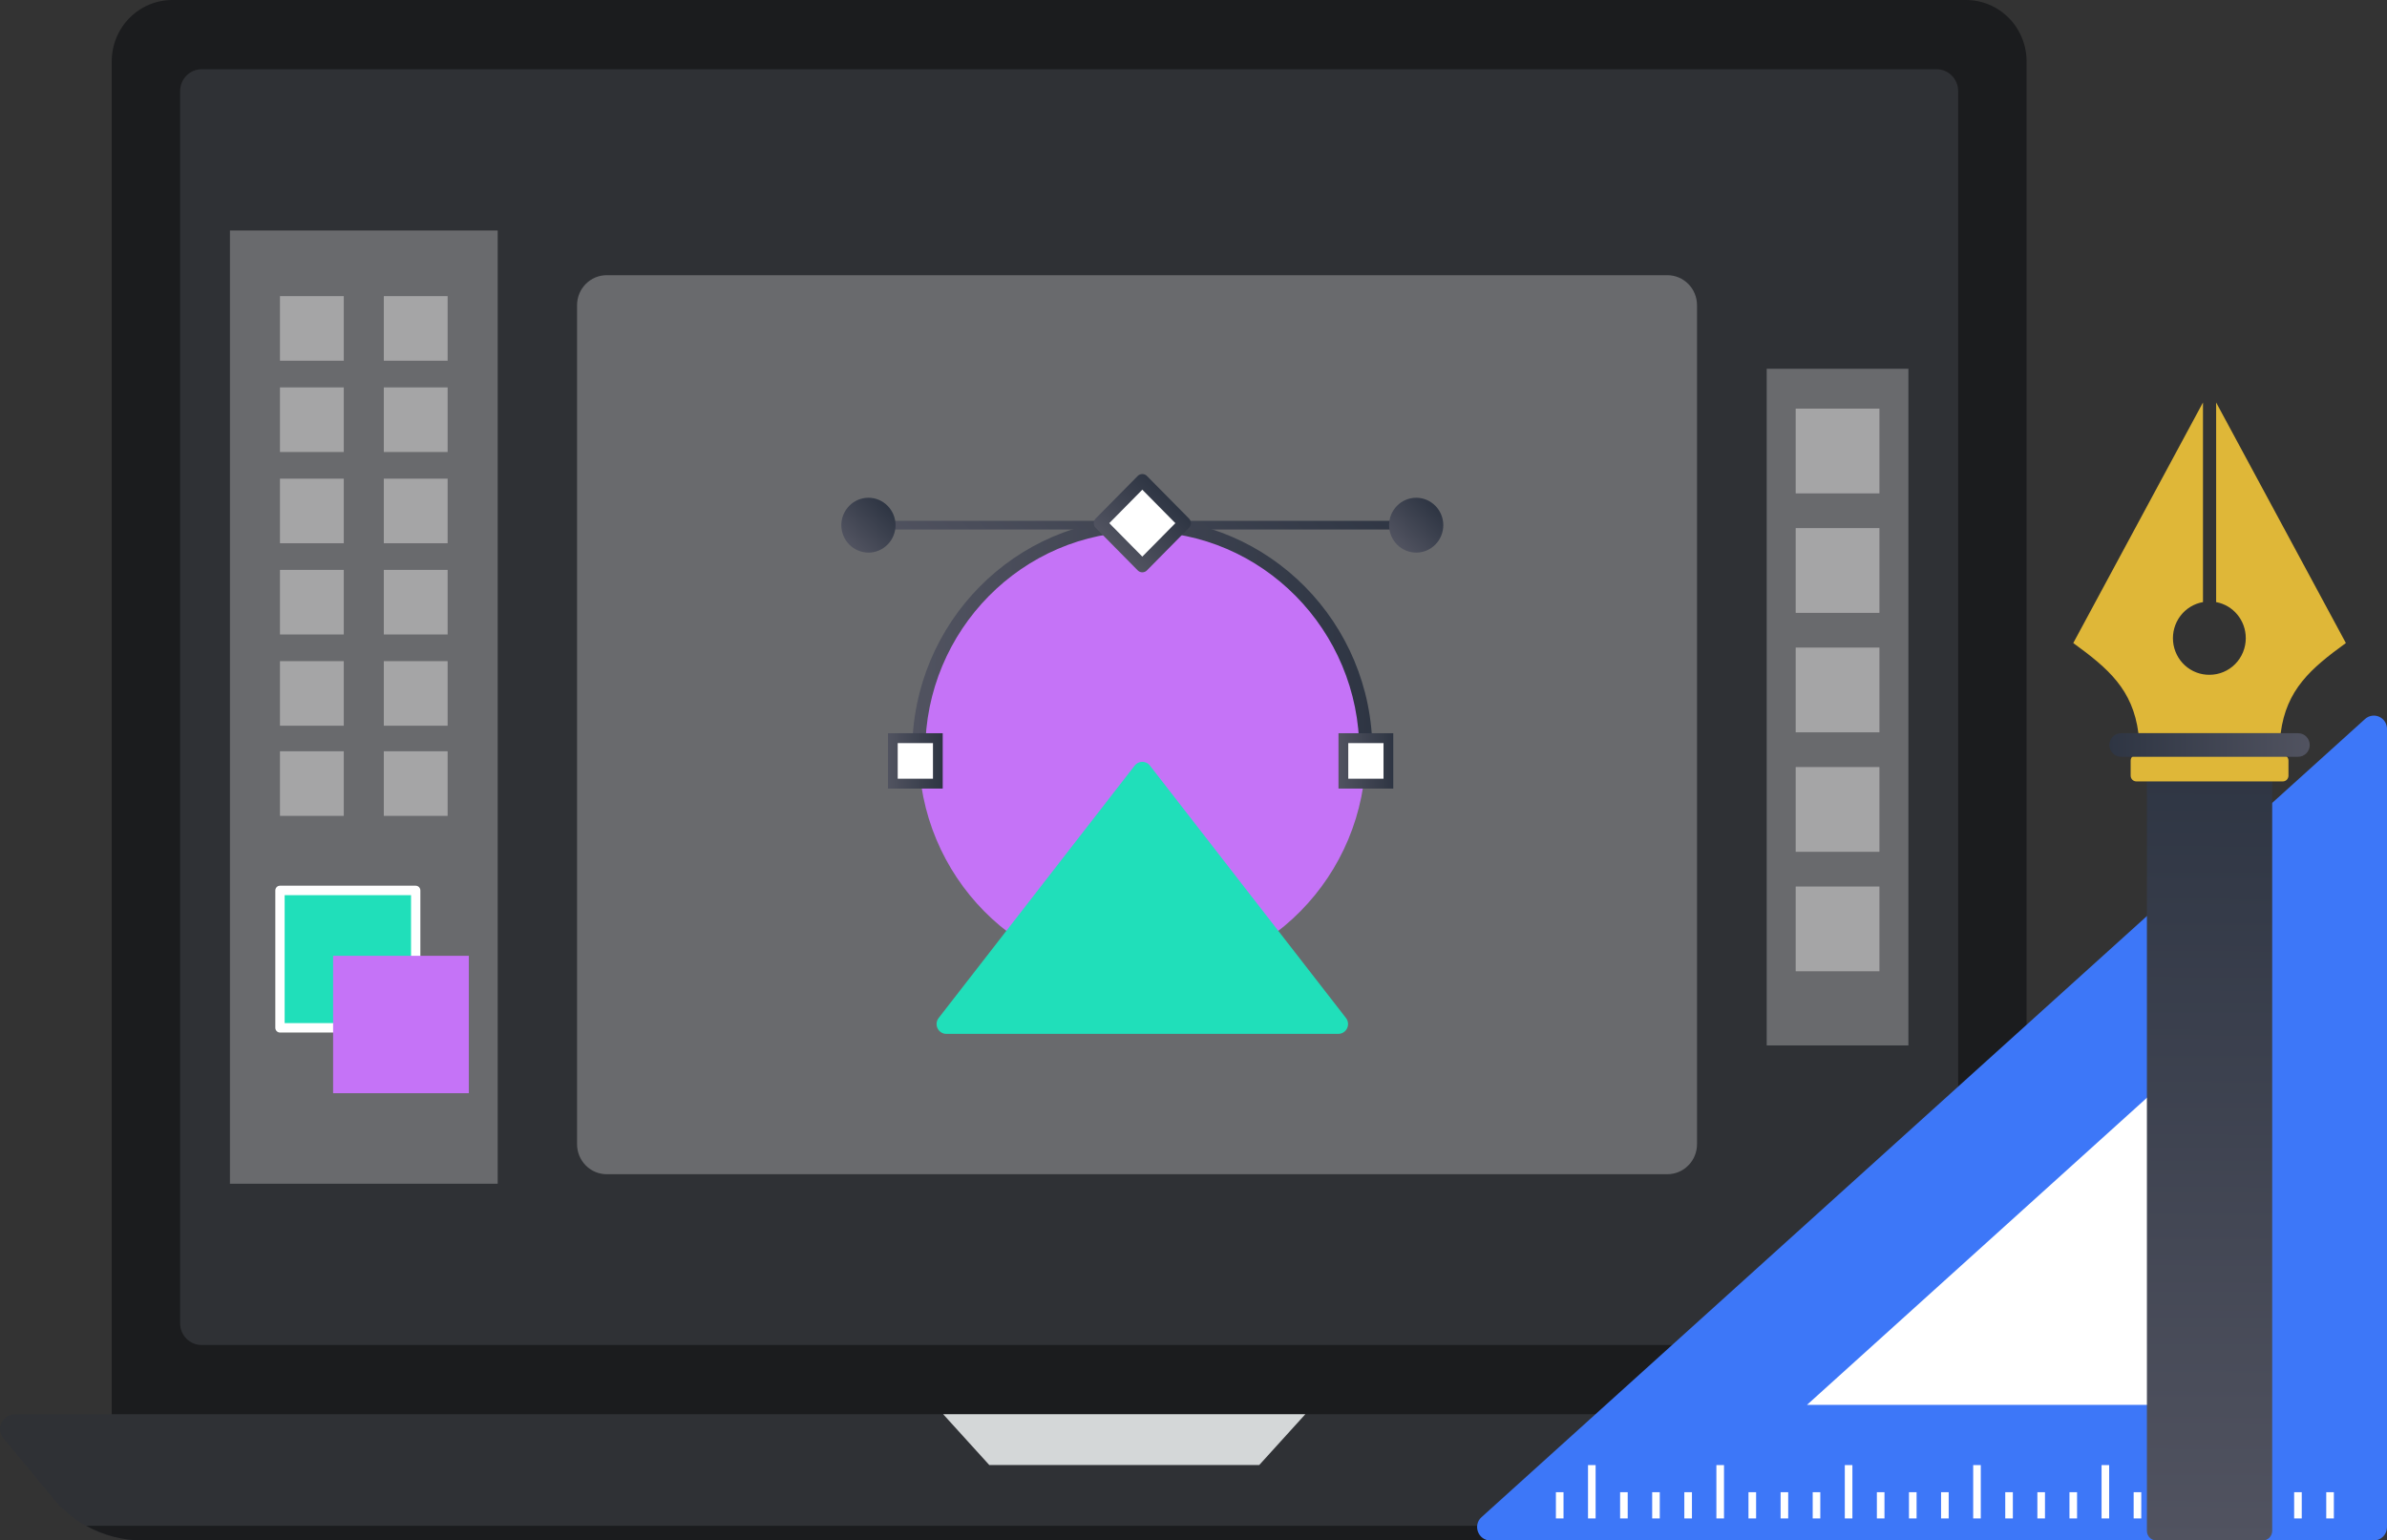
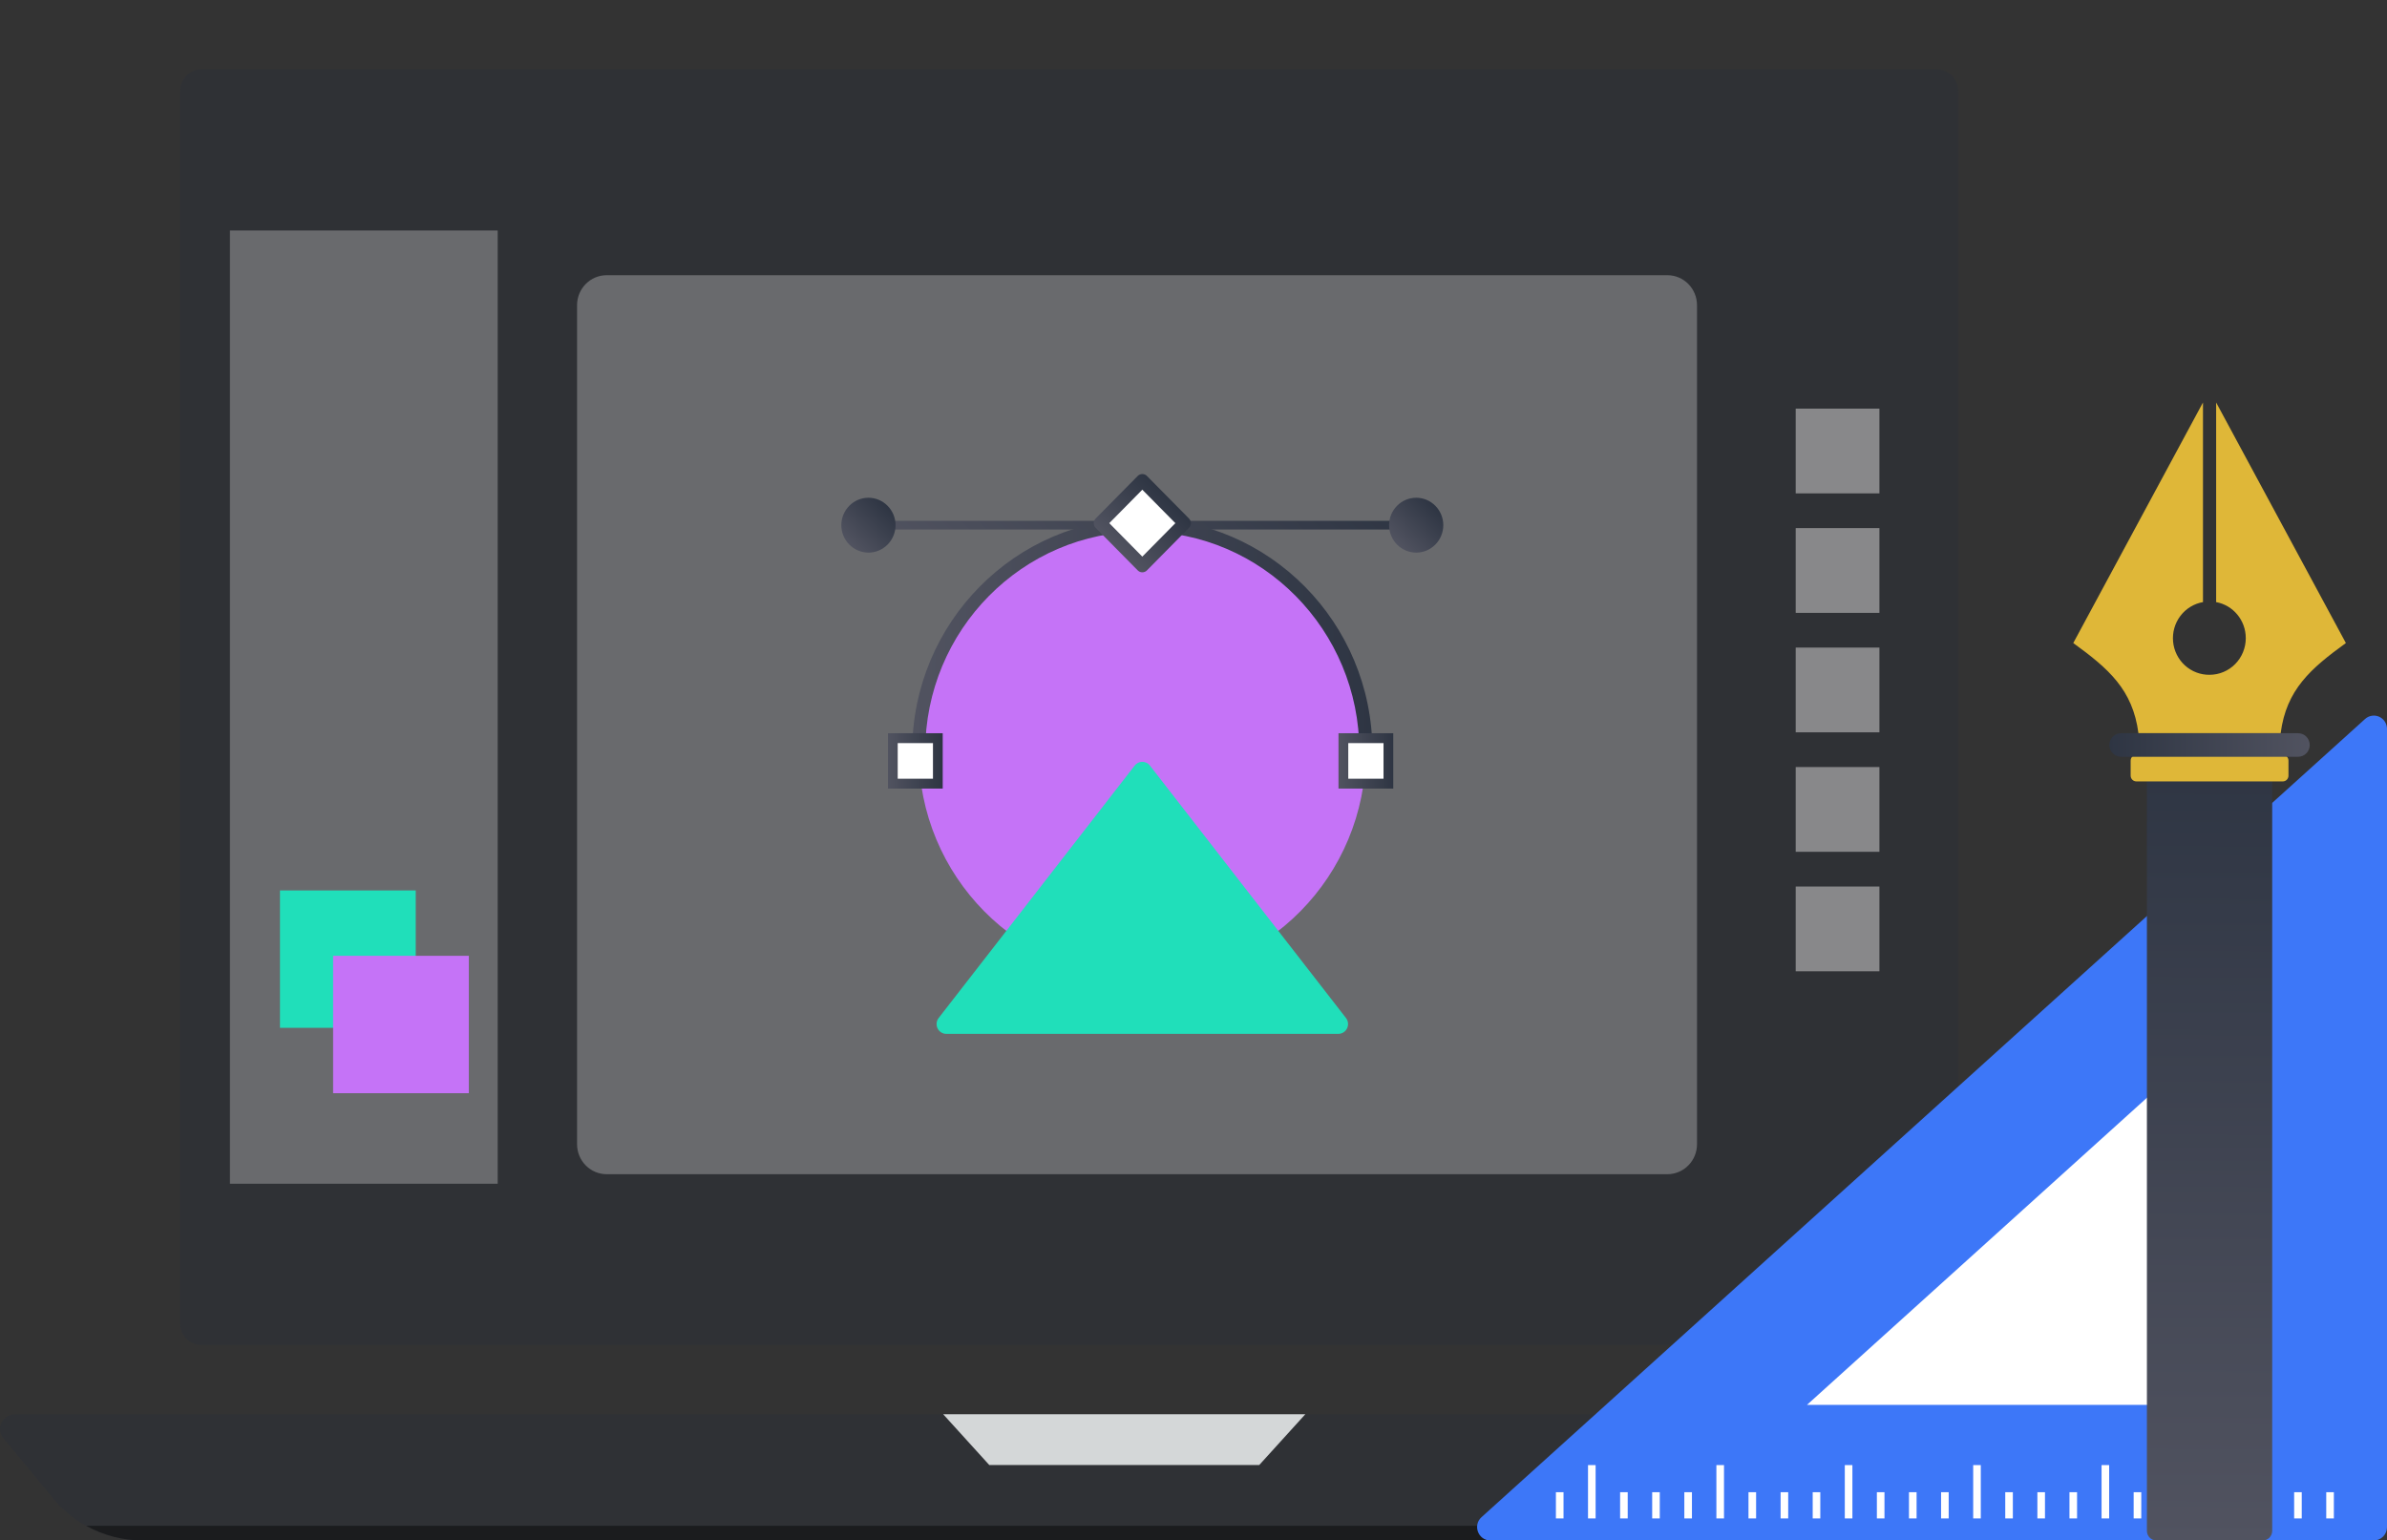
<svg xmlns="http://www.w3.org/2000/svg" width="141" height="91" viewBox="0 0 141 91" fill="none">
  <rect x="0" y="0" width="141" height="91" fill="#333333" stroke="none" />
  <path d="M126.106 84.957L123.121 88.572C121.844 90.103 119.937 90.994 117.904 90.994H8.412C6.38 90.994 4.46 90.103 3.184 88.572L0.198 84.958C-0.272 84.391 0.149 83.548 0.892 83.548H125.425C126.169 83.548 126.577 84.391 126.107 84.958L126.106 84.957Z" fill="#2F3135" />
  <path d="M5.094 90.135C6.111 90.701 7.252 90.998 8.412 91H117.899C119.059 90.998 120.199 90.701 121.216 90.135H5.094Z" fill="#1B1C1E" />
-   <path d="M119.71 3.626V83.543H6.6V3.626C6.6 3.15 6.693 2.678 6.872 2.238C7.052 1.798 7.316 1.398 7.649 1.061C7.982 0.725 8.377 0.458 8.811 0.275C9.246 0.093 9.712 -0 10.182 6.86207e-07H116.128C116.599 -0 117.065 0.094 117.499 0.276C117.934 0.458 118.329 0.725 118.661 1.062C118.994 1.398 119.258 1.798 119.437 2.238C119.617 2.678 119.711 3.15 119.71 3.626Z" fill="#1B1C1E" />
  <path d="M115.669 5.385V78.172C115.669 78.341 115.636 78.509 115.572 78.665C115.507 78.822 115.413 78.964 115.294 79.083C115.175 79.202 115.034 79.296 114.879 79.36C114.724 79.424 114.558 79.455 114.391 79.454H11.919C11.752 79.456 11.585 79.424 11.43 79.36C11.275 79.296 11.134 79.202 11.015 79.083C10.896 78.964 10.802 78.822 10.737 78.666C10.673 78.509 10.639 78.341 10.639 78.172V5.384C10.639 4.675 11.205 4.089 11.919 4.089H114.391C115.104 4.089 115.67 4.675 115.67 5.384L115.669 5.385Z" fill="#2F3135" />
  <path d="M74.384 86.543H58.436L55.712 83.542H77.107L74.384 86.543Z" fill="#D4D7D8" />
-   <path d="M104.36 21.785H112.729V61.757H104.36V21.785Z" fill="#F2F2F2" fill-opacity="0.3" />
  <path d="M106.072 24.139H111.018V29.146H106.072V24.139ZM106.072 31.197H111.018V36.204H106.072V31.197ZM106.072 38.255H111.018V43.261H106.072V38.255ZM106.072 45.312H111.018V50.319H106.072V45.312ZM106.072 52.37H111.018V57.377H106.072V52.37Z" fill="#E2E0E0" fill-opacity="0.5" />
  <path d="M13.582 13.615H29.398V69.927H13.582V13.615Z" fill="#F2F2F2" fill-opacity="0.3" />
-   <path d="M16.538 17.494H20.307V21.309H16.538V17.494ZM22.672 17.494H26.441V21.309H22.672V17.494ZM16.538 22.885H20.307V26.701H16.538V22.885ZM22.672 22.885H26.441V26.701H22.672V22.885ZM16.538 28.276H20.307V32.091H16.538V28.276ZM22.672 28.276H26.441V32.091H22.672V28.276ZM16.538 33.666H20.307V37.481H16.538V33.666ZM22.672 33.666H26.441V37.481H22.672V33.666ZM16.538 39.056H20.307V42.871H16.538V39.056ZM22.672 39.056H26.441V42.871H22.672V39.056ZM16.538 44.38H20.307V48.196H16.538V44.38ZM22.672 44.38H26.441V48.196H22.672V44.38Z" fill="#E2E0E0" fill-opacity="0.5" />
  <path d="M16.538 52.601H24.557V60.717H16.538V52.601Z" fill="#20DFBA" />
-   <path d="M24.556 60.995H16.538C16.465 60.995 16.395 60.965 16.344 60.913C16.292 60.861 16.263 60.79 16.263 60.716V52.601C16.263 52.527 16.292 52.456 16.344 52.404C16.395 52.351 16.465 52.322 16.538 52.322H24.556C24.629 52.322 24.699 52.351 24.75 52.404C24.802 52.456 24.831 52.527 24.831 52.601V60.716C24.831 60.79 24.802 60.861 24.75 60.913C24.699 60.965 24.629 60.995 24.556 60.995ZM16.814 60.438H24.28V52.879H16.814V60.438Z" fill="white" />
  <path d="M19.677 56.463H27.695V64.579H19.677V56.463Z" fill="#C573F7" />
  <path d="M100.242 18.03V67.591C100.242 67.824 100.197 68.055 100.109 68.27C100.021 68.485 99.892 68.681 99.729 68.845C99.567 69.01 99.373 69.141 99.161 69.23C98.948 69.319 98.72 69.365 98.49 69.365H35.84C35.61 69.365 35.382 69.319 35.169 69.23C34.956 69.141 34.763 69.01 34.6 68.846C34.438 68.681 34.308 68.486 34.22 68.27C34.132 68.055 34.087 67.824 34.087 67.591V18.03C34.087 17.049 34.871 16.257 35.84 16.257H98.49C99.459 16.257 100.242 17.05 100.242 18.03Z" fill="#F2F2F2" fill-opacity="0.3" />
  <path d="M67.476 57.748C74.77 57.748 80.682 51.763 80.682 44.38C80.682 36.998 74.77 31.013 67.476 31.013C60.183 31.013 54.27 36.998 54.27 44.38C54.27 51.763 60.183 57.748 67.476 57.748Z" fill="#C573F7" />
  <path d="M80.682 44.77C80.58 44.77 80.482 44.729 80.41 44.656C80.338 44.583 80.297 44.484 80.297 44.38C80.297 37.225 74.546 31.402 67.476 31.402C60.407 31.402 54.654 37.225 54.654 44.38C54.657 44.433 54.649 44.486 54.631 44.536C54.613 44.586 54.585 44.631 54.549 44.67C54.513 44.708 54.47 44.739 54.422 44.76C54.374 44.781 54.322 44.791 54.27 44.791C54.217 44.791 54.166 44.781 54.117 44.76C54.069 44.739 54.026 44.708 53.99 44.67C53.954 44.631 53.926 44.586 53.908 44.536C53.89 44.486 53.882 44.433 53.885 44.38C53.885 36.794 59.982 30.623 67.476 30.623C74.971 30.623 81.068 36.794 81.068 44.38C81.068 44.484 81.027 44.583 80.955 44.656C80.883 44.729 80.785 44.77 80.682 44.77Z" fill="url(#paint0_linear_668_2823)" />
  <path d="M79.065 43.314H82.3V46.584H79.065V43.314Z" fill="url(#paint1_linear_668_2823)" />
  <path d="M79.642 43.898H81.724V46.001H79.642V43.898Z" fill="white" />
  <path d="M52.451 43.314H55.686V46.584H52.451V43.314Z" fill="url(#paint2_linear_668_2823)" />
  <path d="M53.028 43.898H55.11V46.001H53.028V43.898Z" fill="white" />
  <path d="M83.516 31.28H51.299C51.232 31.28 51.168 31.253 51.12 31.205C51.073 31.157 51.046 31.092 51.046 31.024C51.046 30.956 51.073 30.891 51.12 30.843C51.168 30.795 51.232 30.768 51.299 30.768H83.518C83.585 30.768 83.649 30.795 83.697 30.843C83.744 30.891 83.771 30.956 83.771 31.024C83.771 31.092 83.744 31.157 83.697 31.205C83.649 31.253 83.585 31.28 83.518 31.28H83.516Z" fill="url(#paint3_linear_668_2823)" />
  <path d="M83.654 32.645C83.23 32.644 82.823 32.473 82.523 32.169C82.223 31.866 82.054 31.454 82.053 31.024C82.053 30.131 82.771 29.404 83.654 29.404C84.537 29.404 85.255 30.131 85.255 31.024C85.255 31.918 84.537 32.645 83.654 32.645Z" fill="url(#paint4_linear_668_2823)" />
  <path d="M51.298 32.645C50.874 32.644 50.467 32.473 50.167 32.169C49.867 31.866 49.698 31.454 49.697 31.024C49.697 30.131 50.416 29.404 51.298 29.404C52.18 29.404 52.899 30.131 52.899 31.024C52.899 31.918 52.181 32.645 51.298 32.645Z" fill="url(#paint5_linear_668_2823)" />
  <path d="M64.987 30.905L67.476 28.386L69.965 30.905L67.476 33.424L64.987 30.905Z" fill="white" />
  <path d="M67.476 33.809C67.376 33.81 67.279 33.77 67.208 33.698L64.719 31.177C64.684 31.141 64.656 31.099 64.637 31.052C64.618 31.005 64.608 30.955 64.608 30.905C64.608 30.854 64.618 30.804 64.637 30.758C64.656 30.711 64.684 30.668 64.719 30.633L67.208 28.113C67.351 27.968 67.603 27.968 67.745 28.113L70.235 30.633C70.27 30.668 70.298 30.711 70.317 30.758C70.336 30.804 70.346 30.854 70.346 30.905C70.346 30.955 70.336 31.005 70.317 31.052C70.298 31.099 70.27 31.141 70.235 31.177L67.747 33.697C67.712 33.733 67.67 33.761 67.623 33.78C67.577 33.8 67.526 33.809 67.476 33.809ZM65.525 30.905L67.476 32.881L69.429 30.905L67.476 28.928L65.525 30.905Z" fill="url(#paint6_linear_668_2823)" />
  <path d="M79.05 61.074H55.902C55.794 61.075 55.688 61.045 55.596 60.987C55.503 60.93 55.429 60.847 55.382 60.748C55.334 60.65 55.315 60.54 55.327 60.431C55.339 60.322 55.381 60.219 55.449 60.133L67.022 45.231C67.075 45.16 67.144 45.103 67.223 45.063C67.302 45.024 67.388 45.003 67.476 45.003C67.564 45.003 67.651 45.024 67.73 45.063C67.809 45.103 67.878 45.16 67.931 45.231L79.504 60.133C79.572 60.219 79.614 60.322 79.626 60.431C79.637 60.54 79.618 60.65 79.571 60.748C79.523 60.847 79.449 60.93 79.357 60.987C79.265 61.045 79.159 61.075 79.05 61.074Z" fill="#20DFBA" />
  <path d="M88.038 91H140.216C140.319 91.001 140.421 90.981 140.517 90.941C140.612 90.901 140.699 90.843 140.772 90.769C140.845 90.695 140.902 90.607 140.942 90.511C140.981 90.414 141.001 90.311 141 90.206V43.061C141 42.908 140.957 42.76 140.875 42.632C140.793 42.504 140.676 42.403 140.539 42.341C140.401 42.279 140.249 42.259 140.101 42.283C139.952 42.307 139.813 42.374 139.702 42.476L87.516 89.622C86.978 90.103 87.318 91 88.038 91Z" fill="url(#paint7_linear_668_2823)" />
  <path d="M133.088 82.992V59.186L106.737 82.992H133.088ZM137.861 89.697H137.411V88.151H137.861V89.697ZM135.964 89.697H135.515V88.151H135.964V89.697ZM134.068 89.697H133.619V88.151H134.068V89.697ZM132.174 89.698H131.725V86.547H132.174V89.698ZM130.277 89.697H129.828V88.151H130.277V89.697ZM128.381 89.697H127.932V88.151H128.381V89.697ZM126.485 89.697H126.035V88.151H126.485V89.697ZM124.588 89.698H124.139V86.547H124.588V89.698ZM122.692 89.697H122.243V88.151H122.692V89.697ZM120.797 89.697H120.348V88.151H120.797V89.697ZM118.899 89.697H118.45V88.151H118.899V89.697ZM117.005 89.698H116.556V86.547H117.005V89.698ZM115.109 89.697H114.659V88.151H115.109V89.697ZM113.213 89.697H112.763V88.151H113.213V89.697ZM111.316 89.697H110.867V88.151H111.316V89.697ZM109.421 89.698H108.972V86.547H109.421V89.698ZM107.525 89.697H107.076V88.151H107.525V89.697ZM105.629 89.697H105.18V88.151H105.629V89.697ZM103.733 89.697H103.283V88.151H103.733V89.697ZM101.837 89.698H101.387V86.547H101.837V89.698ZM99.943 89.697H99.493V88.151H99.943V89.697ZM98.043 89.697H97.594V88.151H98.043V89.697ZM96.149 89.697H95.7V88.151H96.149V89.697ZM94.253 89.698H93.804V86.547H94.253V89.698ZM92.357 89.697H91.907V88.151H92.357V89.697Z" fill="white" />
  <path d="M126.818 44.603V90.434C126.818 90.746 127.069 91 127.378 91H133.66C133.968 91 134.219 90.746 134.219 90.434V44.603H126.818Z" fill="url(#paint8_linear_668_2823)" />
  <path d="M134.719 43.312H126.317C125.981 40.736 124.547 39.495 122.468 37.987L130.13 23.776V35.568C129.6 35.66 129.124 35.951 128.797 36.382C128.469 36.814 128.315 37.355 128.364 37.897C128.413 38.439 128.662 38.942 129.061 39.306C129.461 39.67 129.982 39.869 130.519 39.862C130.8 39.862 131.078 39.806 131.338 39.697C131.597 39.589 131.833 39.429 132.032 39.228C132.231 39.027 132.388 38.788 132.495 38.526C132.603 38.263 132.658 37.981 132.658 37.697C132.658 36.634 131.904 35.75 130.907 35.568V23.776L138.571 37.987C136.491 39.495 135.056 40.736 134.719 43.312Z" fill="#DFB738" />
  <path d="M125.858 44.933V45.82C125.858 46.009 126.009 46.161 126.195 46.161H134.844C134.933 46.161 135.019 46.126 135.082 46.062C135.145 45.998 135.18 45.911 135.18 45.82V44.933C135.18 44.843 135.145 44.756 135.081 44.692C135.018 44.628 134.933 44.592 134.844 44.592H126.195C126.106 44.592 126.02 44.628 125.957 44.692C125.894 44.756 125.858 44.843 125.858 44.933Z" fill="#DFB738" />
  <path d="M125.288 44.705H135.749C135.931 44.705 136.106 44.632 136.235 44.501C136.364 44.37 136.436 44.193 136.436 44.009C136.436 43.824 136.364 43.647 136.235 43.517C136.106 43.386 135.931 43.313 135.749 43.313H125.288C125.105 43.313 124.93 43.386 124.802 43.517C124.673 43.647 124.6 43.824 124.6 44.009C124.6 44.193 124.673 44.37 124.802 44.501C124.93 44.632 125.105 44.705 125.288 44.705Z" fill="url(#paint9_linear_668_2823)" />
  <defs>
    <linearGradient id="paint0_linear_668_2823" x1="53.885" y1="37.696" x2="81.068" y2="37.696" gradientUnits="userSpaceOnUse">
      <stop stop-color="#515360" />
      <stop offset="1" stop-color="#2E3543" />
    </linearGradient>
    <linearGradient id="paint1_linear_668_2823" x1="79.065" y1="44.949" x2="82.3" y2="44.949" gradientUnits="userSpaceOnUse">
      <stop stop-color="#515360" />
      <stop offset="1" stop-color="#2E3543" />
    </linearGradient>
    <linearGradient id="paint2_linear_668_2823" x1="52.451" y1="44.949" x2="55.686" y2="44.949" gradientUnits="userSpaceOnUse">
      <stop stop-color="#515360" />
      <stop offset="1" stop-color="#2E3543" />
    </linearGradient>
    <linearGradient id="paint3_linear_668_2823" x1="59.173" y1="39.358" x2="75.84" y2="22.892" gradientUnits="userSpaceOnUse">
      <stop stop-color="#515360" />
      <stop offset="1" stop-color="#2E3543" />
    </linearGradient>
    <linearGradient id="paint4_linear_668_2823" x1="82.522" y1="32.17" x2="84.813" y2="29.906" gradientUnits="userSpaceOnUse">
      <stop stop-color="#515360" />
      <stop offset="1" stop-color="#2E3543" />
    </linearGradient>
    <linearGradient id="paint5_linear_668_2823" x1="50.166" y1="32.17" x2="52.458" y2="29.906" gradientUnits="userSpaceOnUse">
      <stop stop-color="#515360" />
      <stop offset="1" stop-color="#2E3543" />
    </linearGradient>
    <linearGradient id="paint6_linear_668_2823" x1="65.962" y1="32.436" x2="69.027" y2="29.409" gradientUnits="userSpaceOnUse">
      <stop stop-color="#515360" />
      <stop offset="1" stop-color="#2E3543" />
    </linearGradient>
    <linearGradient id="paint7_linear_668_2823" x1="138.269" y1="60.151" x2="105.556" y2="99.905" gradientUnits="userSpaceOnUse">
      <stop stop-color="#3D77F8" />
      <stop offset="1" stop-color="#3D77F8" />
    </linearGradient>
    <linearGradient id="paint8_linear_668_2823" x1="130.39" y1="91.017" x2="130.651" y2="44.583" gradientUnits="userSpaceOnUse">
      <stop stop-color="#515360" />
      <stop offset="1" stop-color="#2E3543" />
    </linearGradient>
    <linearGradient id="paint9_linear_668_2823" x1="136.437" y1="44.009" x2="124.601" y2="44.009" gradientUnits="userSpaceOnUse">
      <stop stop-color="#515360" />
      <stop offset="1" stop-color="#2E3543" />
    </linearGradient>
  </defs>
</svg>